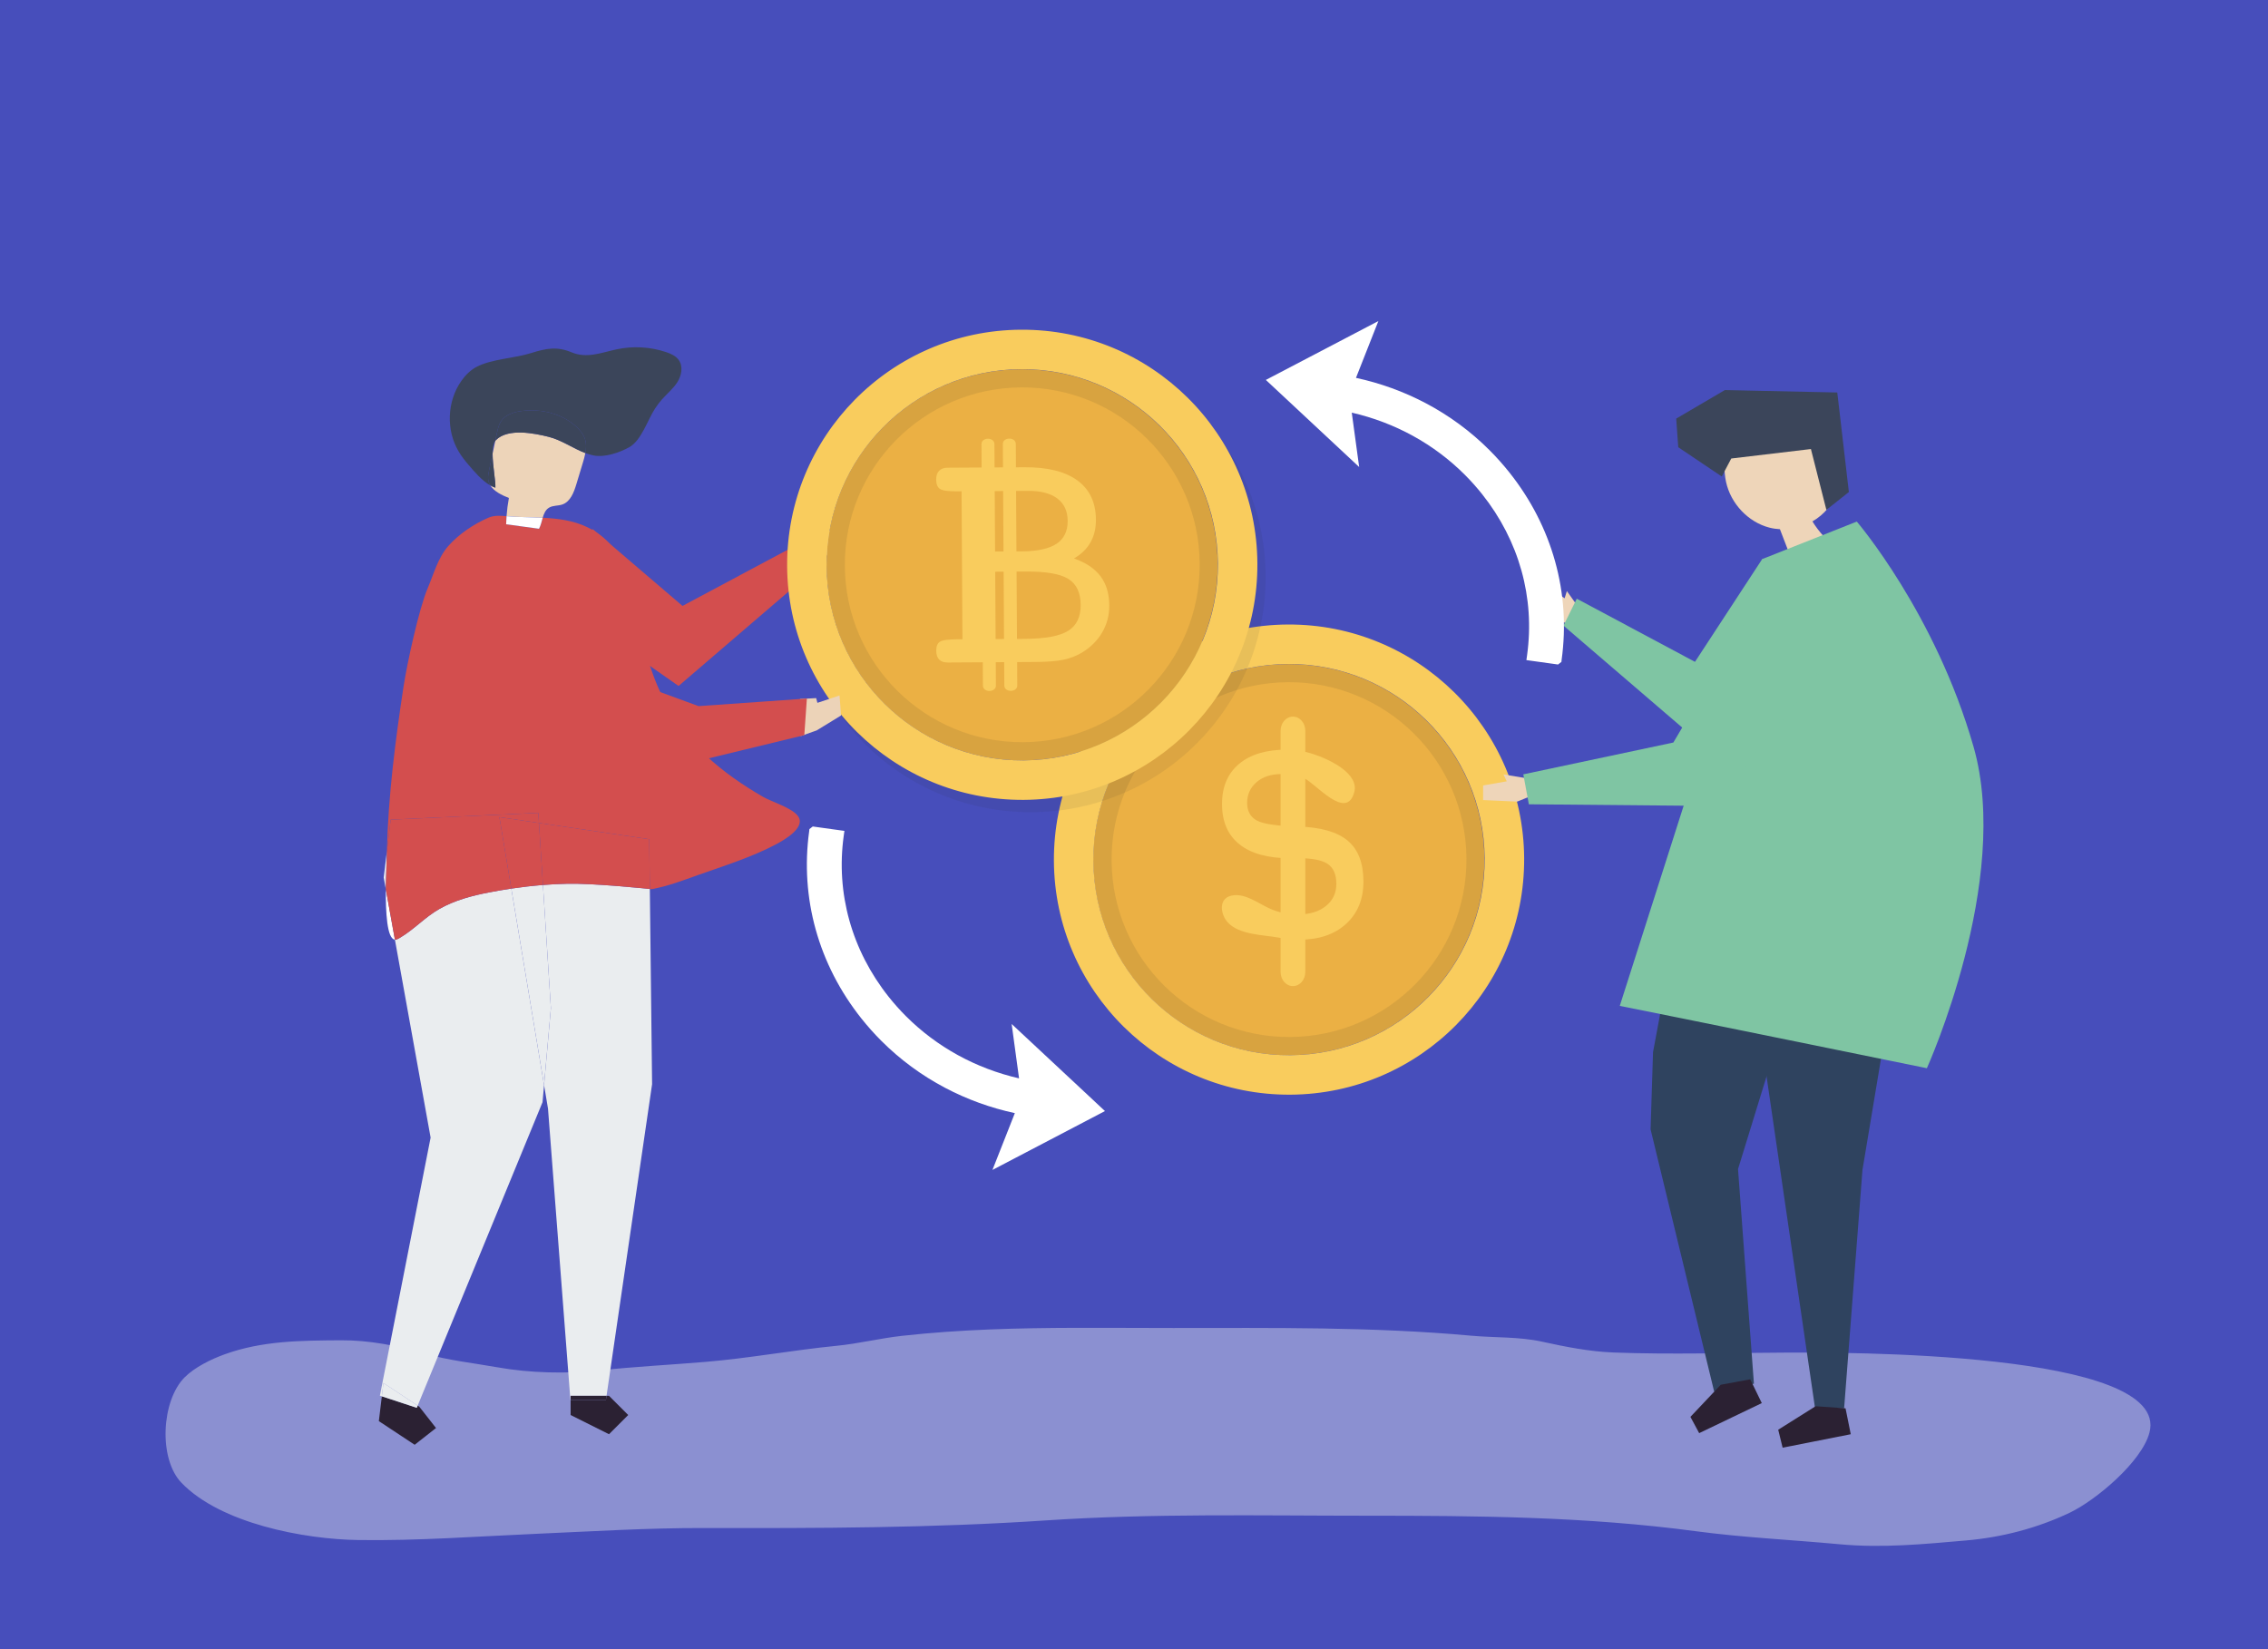
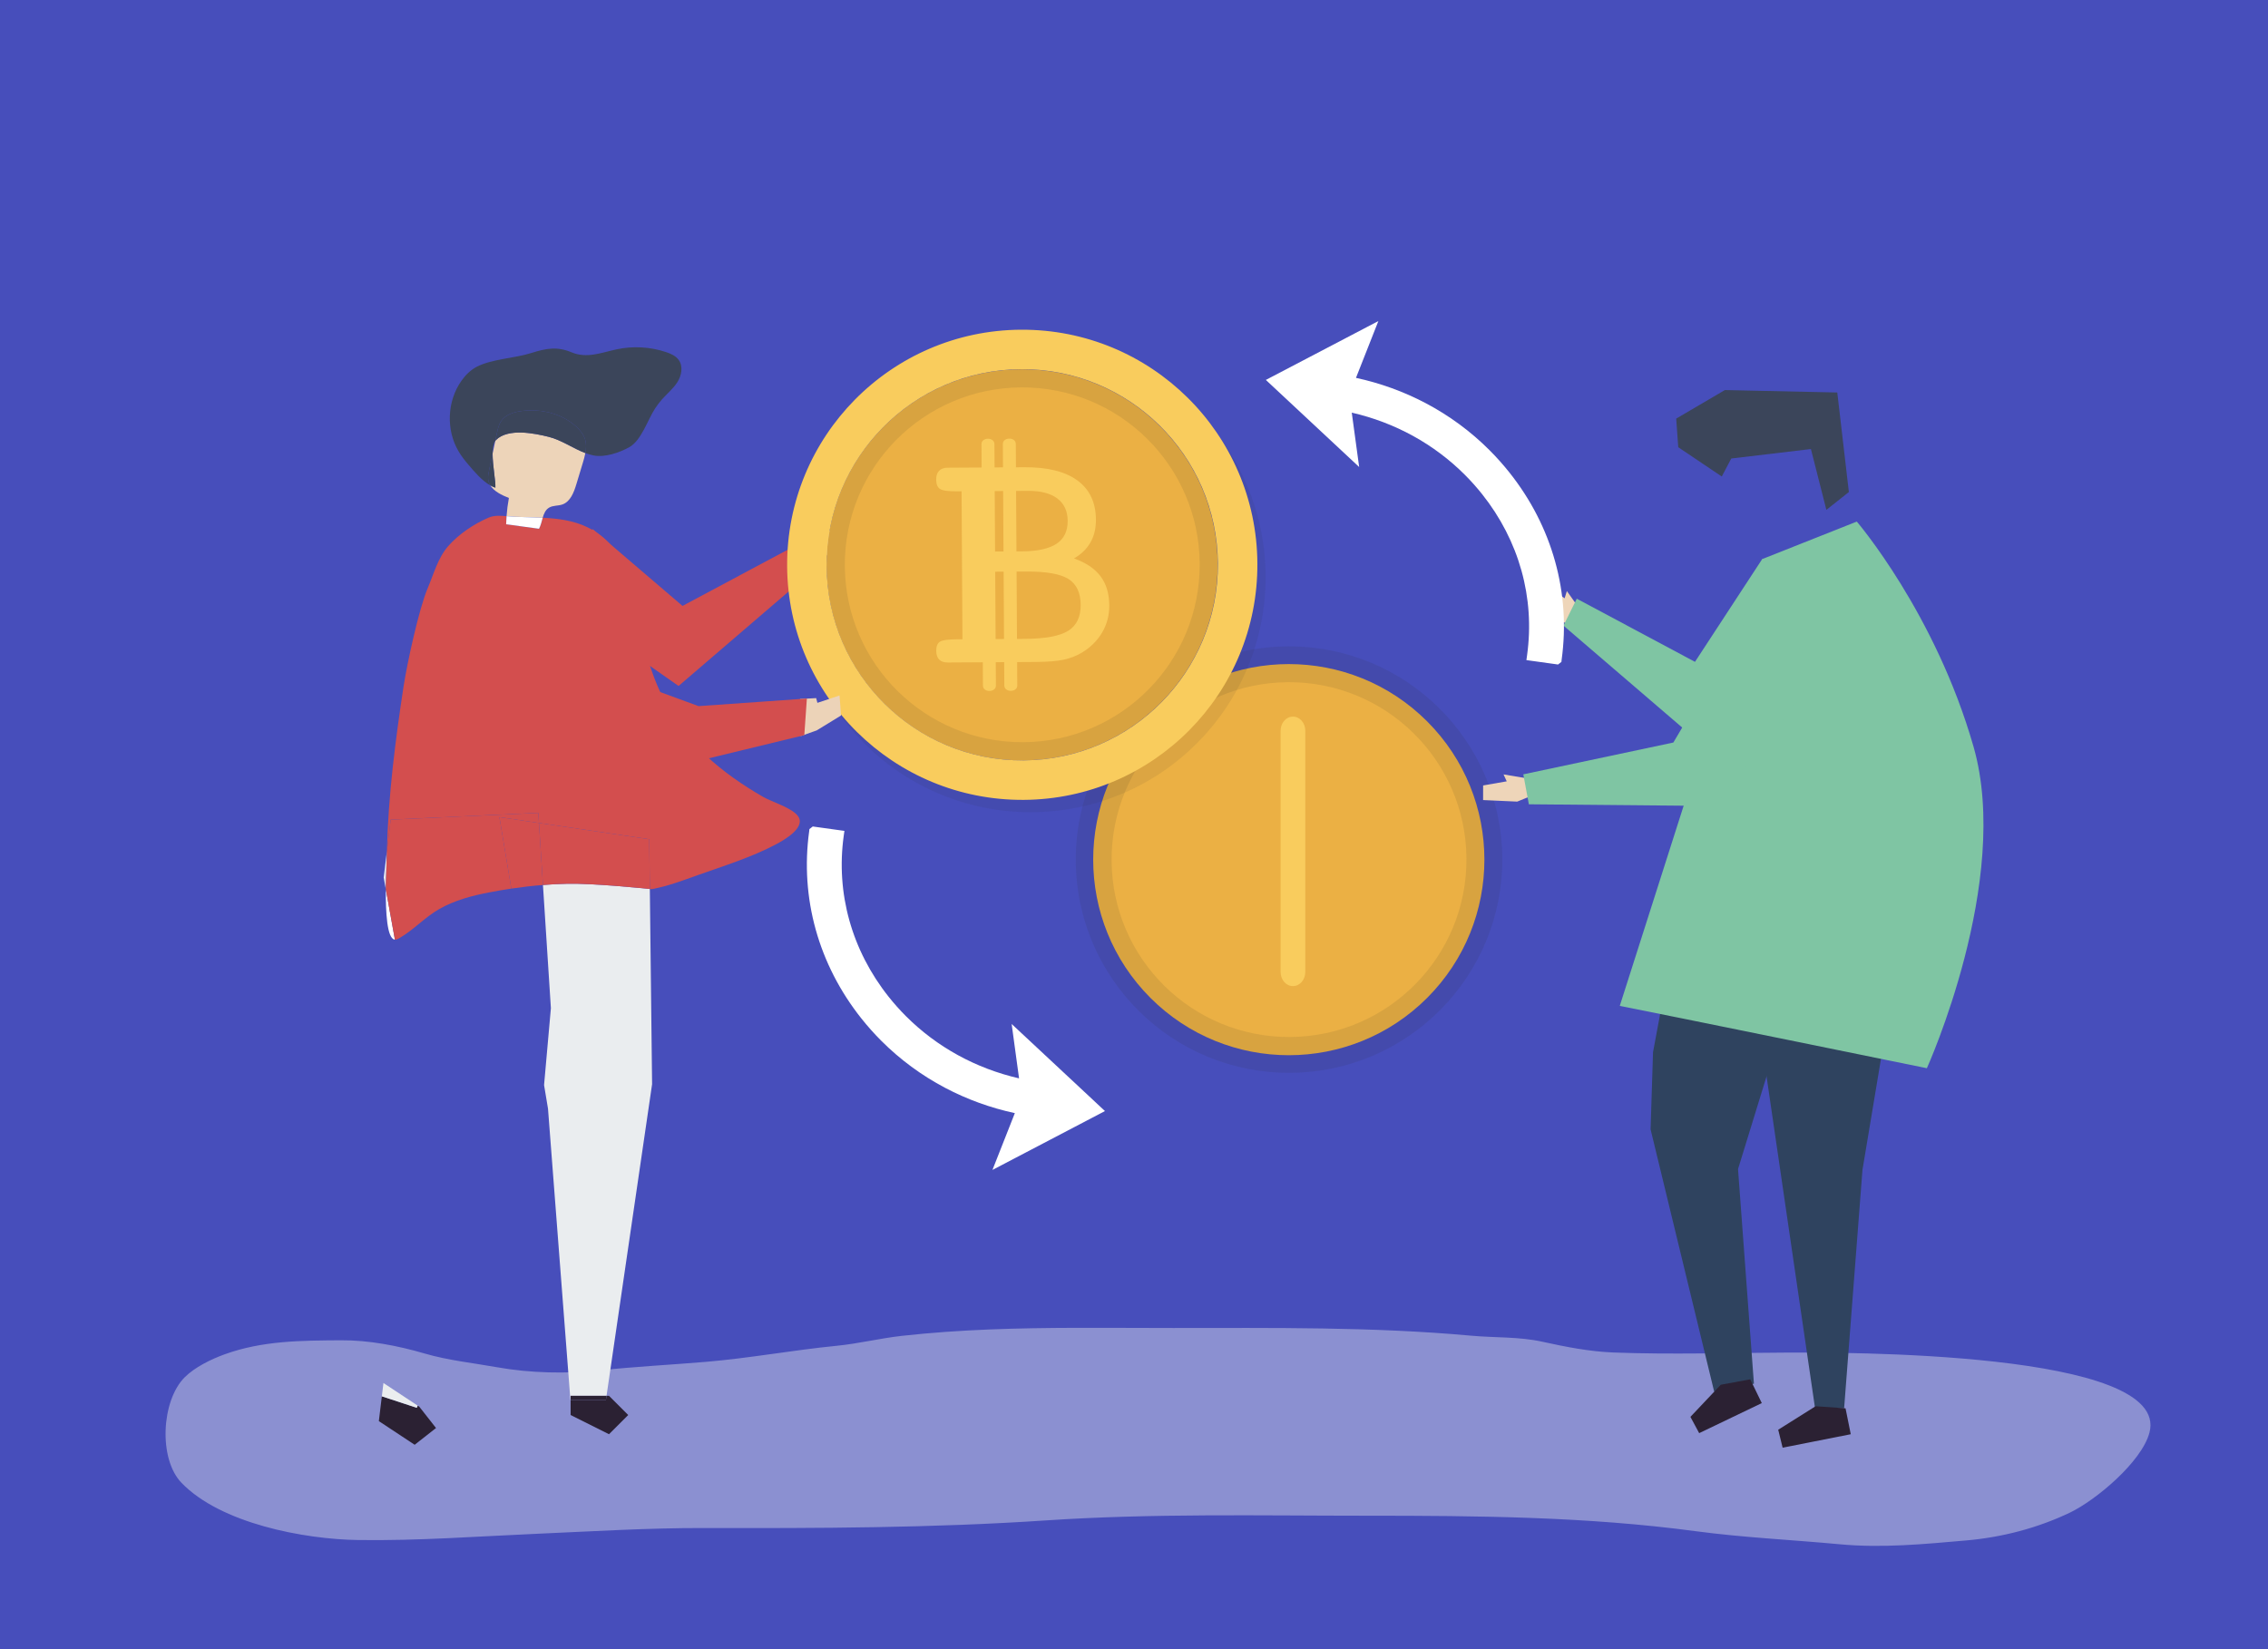
<svg xmlns="http://www.w3.org/2000/svg" version="1.1" x="0px" y="0px" viewBox="0 0 1100 800" style="enable-background:new 0 0 1100 800;" xml:space="preserve">
  <g id="Background">
    <rect style="fill:#474EBB;" width="1100" height="800" />
  </g>
  <g id="Shadow">
    <g style="opacity:0.4;">
      <path style="fill:#F1F2F2;" d="M521.964,644.118c-28.193,0.084-56.385,0.762-84.528,3.892c-10.611,1.18-21,3.776-31.635,4.823    c-21.244,2.092-42.107,5.993-63.426,7.793c-17.168,1.449-34.408,2.305-51.526,4.143c-16.049,1.724-33.816,1.326-49.742-1.522    c-11.79-2.109-23.633-3.296-35.225-6.682c-12.967-3.789-27.055-6.498-40.565-6.4c-19.266,0.139-38.028,0.155-56.466,6.845    c-6.472,2.348-14.395,6.209-19.31,11.137c-11.251,11.282-12.774,39.432-1.54,51.133c18.921,19.693,59.305,27.42,85.827,27.785    c29.063,0.4,57.296-1.758,86.401-3.026c27.045-1.179,54.023-2.856,81.113-2.797c55.328,0.121,110.664,0,165.893-3.696    c51.888-3.472,103.907-2.28,155.909-2.28c53.326,0,106.291,0.419,159.233,7.506c23.067,3.088,46.568,4.169,69.75,6.332    c20.762,1.938,40.714-0.038,61.394-1.829c17.365-1.504,34.616-5.964,50.391-13.503c12.487-5.968,34.749-24.507,38.579-38.752    c10.736-39.935-151.3-38.975-176.179-38.885c-27.831,0.101-55.884,1.016-83.693-0.045c-11.698-0.446-23.224-2.733-34.641-5.238    c-11.372-2.495-22.83-1.861-34.362-2.91c-48.092-4.374-96.291-3.734-144.536-3.734    C553.379,644.209,537.671,644.071,521.964,644.118z" />
    </g>
  </g>
  <g id="Object">
    <g>
      <polygon style="fill:#EED5B9;" points="397.1,273.755 407.918,261.866 403.357,256.712 394.259,263.103 393.163,259.598     385.067,270.974 389.13,277.015   " />
      <polygon style="fill:#D34E4E;" points="287.521,256.712 331.029,293.931 388.359,263.291 394.811,276.363 329.115,332.758     255.225,281.038   " />
    </g>
    <g>
      <g>
        <g>
          <ellipse transform="matrix(0.707 -0.707 0.707 0.707 -111.74 564.208)" style="fill:#EBB044;" cx="625.189" cy="416.986" rx="94.884" ry="94.884" />
          <path style="opacity:0.1;fill:#2D2A27;" d="M624.561,313.557c-57.122,0.347-103.147,46.934-102.8,104.056      c0.347,57.122,46.934,103.147,104.056,102.8s103.147-46.934,102.8-104.056C728.271,359.236,681.683,313.211,624.561,313.557z       M625.712,503.041c-47.527,0.289-86.289-38.006-86.578-85.533c-0.289-47.527,38.006-86.289,85.533-86.578      c47.527-0.289,86.289,38.006,86.578,85.533C711.534,463.99,673.239,502.753,625.712,503.041z" />
-           <path style="fill:#F9CC5D;" d="M624.497,302.948c-62.981,0.383-113.728,51.749-113.345,114.73      c0.382,62.981,51.749,113.728,114.73,113.345c62.981-0.382,113.728-51.749,113.345-114.73      C738.845,353.312,687.478,302.566,624.497,302.948z M625.766,511.868c-52.402,0.318-95.141-41.904-95.459-94.307      c-0.318-52.402,41.904-95.141,94.307-95.459c52.402-0.318,95.141,41.904,95.459,94.307      C720.39,468.812,678.168,511.55,625.766,511.868z" />
        </g>
      </g>
      <g>
        <g>
-           <path style="fill:#F9CC5D;" d="M594.214,445.755c-2.394-3.994-2.867-10.636,4.096-11.471c5.798-0.695,11.736,3.707,17.002,6.21      c4.324,2.058,9.098,3.086,14.319,3.086c5.59,0,10.073-1.361,13.449-4.083c3.375-2.721,5.063-6.297,5.063-10.729      c0-4.493-1.359-7.69-4.074-9.589c-2.717-1.899-7.371-2.848-13.963-2.848h-4.351c-10.759,0-18.96-2.246-24.603-6.741      c-5.644-4.494-8.465-11.014-8.465-19.559c0-8.355,2.755-14.842,8.267-19.463c5.511-4.62,13.251-6.931,23.219-6.931      c4.06,0,8.2,0.681,12.421,2.042c8.775,2.832,22.656,9.725,20.222,18.65c-3.84,14.083-18.857-4.461-24.26-6.783      c-3.164-1.36-6.881-2.04-11.152-2.04c-4.958,0-8.953,1.314-11.985,3.94c-3.033,2.627-4.549,5.967-4.549,10.017      c0,3.988,1.555,6.836,4.667,8.545c3.111,1.709,9.81,2.691,20.094,2.943c10.969,0.317,18.986,2.611,24.049,6.883      c5.063,4.273,7.595,10.871,7.595,19.796c0,8.545-2.796,15.381-8.386,20.508c-5.591,5.127-13.132,7.691-22.625,7.691      c-3.005,0-6.354-0.332-10.045-0.997c-7.671-1.381-19.191-1.312-24.742-7.383C594.986,446.911,594.568,446.345,594.214,445.755z" />
-         </g>
+           </g>
        <path style="fill:#F9CC5D;" d="M627.151,478.341h-0.12c-3.276,0-5.932-3.072-5.932-6.862v-116.98c0-3.79,2.656-6.862,5.932-6.862     h0.12c3.276,0,5.932,3.072,5.932,6.862v116.98C633.084,475.269,630.428,478.341,627.151,478.341z" />
      </g>
    </g>
    <g>
      <ellipse transform="matrix(0.707 -0.707 0.707 0.707 -51.538 435.489)" style="opacity:0.08;fill:#2D2A27;" cx="499.912" cy="279.956" rx="114.04" ry="114.04" />
      <g>
        <g>
          <ellipse transform="matrix(0.707 -0.707 0.707 0.707 -48.514 430.831)" style="fill:#EBB044;" cx="495.802" cy="273.977" rx="94.884" ry="94.884" />
          <path style="opacity:0.1;fill:#2D2A27;" d="M495.174,170.549c-57.122,0.347-103.147,46.935-102.8,104.056      c0.347,57.122,46.934,103.147,104.056,102.8c57.122-0.347,103.147-46.934,102.8-104.056      C598.884,216.227,552.296,170.202,495.174,170.549z M496.325,360.033c-47.527,0.289-86.289-38.006-86.578-85.533      c-0.289-47.527,38.006-86.289,85.533-86.578c47.527-0.288,86.289,38.006,86.578,85.533      C582.146,320.982,543.852,359.744,496.325,360.033z" />
          <path style="fill:#F9CC5D;" d="M495.11,159.94c-62.981,0.382-113.728,51.749-113.345,114.73      c0.382,62.981,51.749,113.728,114.73,113.345c62.981-0.383,113.728-51.749,113.345-114.73      C609.458,210.304,558.091,159.557,495.11,159.94z M496.378,368.86c-52.402,0.318-95.141-41.904-95.459-94.307      c-0.318-52.402,41.904-95.141,94.307-95.459c52.402-0.318,95.141,41.904,95.459,94.307      C591.003,325.804,548.781,368.542,496.378,368.86z" />
        </g>
        <path style="fill:#F9CC5D;" d="M533.732,279.497c-2.809-3.701-7.091-6.57-12.838-8.608c3.546-2.039,6.213-4.631,8-7.777     c1.786-3.144,2.668-6.814,2.642-11.01c-0.051-8.338-3.037-14.681-8.961-19.026c-5.921-4.347-14.512-6.486-25.771-6.418     l-4.062,0.025c-0.023-3.777-0.046-7.554-0.069-11.331c-0.021-3.472-6.304-3.435-6.283,0.038     c0.023,3.777,0.046,7.555,0.069,11.332l-4.084,0.025c-0.023-3.777-0.046-7.554-0.069-11.331     c-0.021-3.472-6.304-3.434-6.283,0.038c0.023,3.777,0.046,7.554,0.069,11.331l-16.492,0.1c-1.806,0.011-3.185,0.512-4.134,1.5     c-0.95,0.988-1.42,2.411-1.408,4.271c0.013,2.179,0.607,3.675,1.781,4.491c1.173,0.817,3.805,1.211,7.895,1.186l2.629-0.016     l0.436,71.781l-2.629,0.016c-4.409,0.027-7.195,0.428-8.359,1.205c-1.164,0.778-1.738,2.23-1.725,4.354     c0.012,1.911,0.485,3.342,1.419,4.292c0.935,0.95,2.331,1.42,4.191,1.409l16.971-0.103c0.023,3.777,0.046,7.554,0.069,11.332     c0.021,3.473,6.305,3.434,6.283-0.038c-0.023-3.777-0.046-7.554-0.069-11.331l4.084-0.025c0.023,3.777,0.046,7.554,0.069,11.332     c0.021,3.472,6.304,3.434,6.283-0.038c-0.023-3.777-0.046-7.554-0.069-11.332l2.069-0.012l6.852-0.042     c5.841-0.036,10.355-0.395,13.537-1.079c3.184-0.682,6.07-1.776,8.664-3.279c4.34-2.576,7.693-5.862,10.058-9.86     c2.367-3.998,3.535-8.413,3.506-13.247C537.968,287.915,536.544,283.197,533.732,279.497z M498.625,238.121     c6.161-0.037,10.895,1.196,14.204,3.699c3.307,2.503,4.977,6.118,5.005,10.845c0.03,4.992-1.766,8.694-5.39,11.106     c-3.624,2.412-9.208,3.641-16.748,3.687l-2.707,0.016c-0.059-9.772-0.119-19.545-0.178-29.317L498.625,238.121z M486.529,238.194     c0.059,9.772,0.119,19.545,0.178,29.317l-4.084,0.025c-0.059-9.773-0.119-19.545-0.178-29.318L486.529,238.194z M482.881,310     c-0.066-10.888-0.132-21.775-0.198-32.663l4.084-0.025c0.066,10.888,0.132,21.775,0.198,32.663L482.881,310z M518.079,306.001     c-4.075,2.549-11.103,3.853-21.088,3.913l-3.743,0.023c-0.066-10.888-0.132-21.775-0.198-32.663l4.539-0.028     c9.825-0.06,16.699,1.147,20.618,3.619s5.896,6.655,5.932,12.552C524.174,299.261,522.153,303.455,518.079,306.001z" />
      </g>
    </g>
    <g>
      <g>
        <polygon style="fill:#2F435F;" points="873.802,443.753 873.802,466.885 842.958,567.125 850.669,671.221 831.392,675.076      800.549,547.848 801.729,510.416 815.971,434.073    " />
        <polygon style="fill:#2F435F;" points="849.335,471.142 880.326,683.188 894.413,683.188 903.31,567.527 922.587,451.865    " />
        <polygon style="fill:#2B2133;" points="834.584,671.739 819.868,687.313 824.119,695.207 854.482,680.633 848.89,669.095    " />
        <polygon style="fill:#2B2133;" points="880.588,682.151 862.448,693.555 864.591,702.261 897.633,695.735 895.101,683.166    " />
      </g>
      <g>
        <polygon style="fill:#EED5B9;" points="756.007,300.882 745.189,288.993 749.75,283.839 758.848,290.23 759.945,286.724      768.04,298.101 763.977,304.142    " />
        <polygon style="fill:#7FC5A3;" points="854.674,271.217 822.079,321.058 764.748,290.418 758.297,303.489 823.993,359.884      886.489,294.033    " />
      </g>
      <g>
-         <path style="fill:#EED5B9;" d="M836.524,218.647c12.494,0.919,24.176-9.341,36.473-6.794c7.995,1.656,14.307,8.747,16.747,16.74     c1.137,3.725,1.54,7.785,0.427,11.49c-0.722,2.404-2.054,4.571-3.623,6.496c-2.097,2.574-4.661,4.712-7.508,6.355     c1.564,2.52,3.355,4.899,5.348,7.096c-5.762,2.206-11.524,4.413-17.286,6.62c-1.273-3.311-2.546-6.622-3.82-9.933     c-1.733-0.096-3.459-0.343-5.151-0.782c-10.23-2.655-18.711-11.614-20.993-22.177     C836.07,228.809,836.275,223.692,836.524,218.647z" />
        <polygon style="fill:#3B455A;" points="839.679,222.416 878.311,217.826 885.808,247.335 896.718,238.678 891.096,190.392      836.576,189.218 812.969,203.066 813.969,216.945 835.077,231.153    " />
      </g>
      <path style="fill:#7FC5A3;" d="M854.674,271.217l45.886-18.203c0,0,38.107,44.397,56.645,109.281    c18.538,64.884-22.658,155.889-22.658,155.889s-127.953-26.121-148.944-30.24l41.411-129.769L854.674,271.217z" />
      <g>
        <polygon style="fill:#EED5B9;" points="735.871,388.855 719.318,388.108 719.329,381.019 730.778,379.021 729.227,375.666      743.314,378.031 744.297,385.401    " />
        <polygon style="fill:#7FC5A3;" points="854.254,288.089 811.586,360.196 738.813,375.631 741.512,390.155 831.47,390.975      881.78,327.178    " />
      </g>
    </g>
    <g>
      <path style="fill:none;" d="M240.22,213.853c-0.96,1.322-1.294,3.574-1.305,6.186C239.35,217.977,239.785,215.915,240.22,213.853z    " />
      <polygon style="fill:#2B2133;" points="185.196,677.346 184.86,680.131 183.745,689.375 201.117,700.849 211.475,692.721     203.347,682.362 202.581,681.856 202.145,682.915   " />
      <path style="fill:#EAEDEF;" d="M187.563,416.375c0.018-1.171,0.051-2.342,0.08-3.513l-1.546,12.813l1.035,5.74    c0.009-1.132,0.026-2.245,0.049-3.322C187.294,422.599,187.538,418.012,187.563,416.375z" />
-       <path style="fill:#EAEDEF;" d="M237.362,432.876c-8.348,1.58-16.861,3.837-24.303,8.084c-7.1,4.052-12.195,9.955-19.398,14.149    c-0.658,0.383-1.378,0.775-2.128,0.707l17.317,96.023l-24.599,125.197l0.944,0.31l0.779-6.458l16.605,10.968l60.559-147.201    l0.737-8.305l-15.883-95.295C244.434,431.586,240.886,432.19,237.362,432.876z" />
      <polygon style="fill:#EAEDEF;" points="185.196,677.346 202.145,682.915 202.581,681.856 185.976,670.888   " />
      <path style="fill:#EAEDEF;" d="M275.325,428.698c-3.995,0.074-7.994,0.288-11.988,0.602l3.851,59.755l-3.311,37.294l1.904,11.422    l10.875,141.38h0.099v-2.049h17.42L316.27,525.93l-1.095-94.681C310.516,430.764,287.685,428.468,275.325,428.698z" />
-       <path style="fill:#EAEDEF;" d="M263.337,429.3c-5.131,0.404-10.252,0.993-15.343,1.754l15.883,95.295l3.311-37.294L263.337,429.3z    " />
      <polygon style="fill:#2B2133;" points="276.756,679.152 276.756,686.413 295.376,695.724 304.687,686.413 295.376,677.103     294.175,677.103 293.876,679.152   " />
      <polygon style="fill:#2B2133;" points="276.756,679.152 293.876,679.152 294.175,677.103 276.756,677.103   " />
      <path style="fill:#EDD4B9;" d="M263.218,251.155c0.595-2.026,1.355-3.884,3.128-4.922c1.899-1.112,4.31-0.79,6.389-1.512    c3.916-1.36,5.602-5.859,6.802-9.827c1.043-3.45,2.086-6.9,3.129-10.349c0.47-1.553,0.937-3.155,1.242-4.764    c-5.953-2.225-11.52-6.301-17.736-7.859c-6.974-1.748-19.707-4.329-25.595,1.509c-0.128,0.127-0.246,0.27-0.357,0.423    c-0.435,2.062-0.87,4.124-1.305,6.186c-0.026,5.823,1.548,13.433,1.351,16.529c-0.848-0.282-1.671-0.667-2.475-1.12    c1.815,2.941,5.615,4.775,9.024,6.116c-0.545,2.92-0.916,5.87-1.135,8.832c0.046,0.004,0.093,0.007,0.139,0.011    C251.499,250.895,257.383,250.858,263.218,251.155z" />
      <path style="fill:#3B455A;" d="M237.191,228.207c0.574-2.722,1.149-5.445,1.723-8.167c0.011-2.612,0.345-4.864,1.305-6.186    c0.259-1.227,0.518-2.454,0.777-3.681c0.439-2.079,0.903-4.219,2.107-5.97c2.113-3.072,6.039-4.306,9.733-4.808    c9.428-1.281,19.563,1.124,26.6,7.528c1.873,1.704,3.549,3.732,4.313,6.146c0.689,2.175,0.586,4.45,0.158,6.712    c1.331,0.498,2.681,0.905,4.063,1.168c5.439,1.036,12.518-1.389,17.273-4.045c5.868-3.28,8.915-13.359,12.476-18.75    c0.976-1.477,2.021-2.898,3.18-4.225c2.512-2.873,5.565-5.303,7.619-8.519c2.054-3.216,2.898-7.647,0.691-10.76    c-1.425-2.009-3.818-3.075-6.153-3.857c-7.695-2.576-16.086-3.041-24.019-1.33c-7.556,1.63-14.371,4.538-21.803,1.447    c-6.983-2.905-12.136-2.016-19.633,0.352c-8.113,2.562-18.887,2.84-26.284,6.607c-3.089,1.573-5.601,4.116-7.591,6.954    c-6.893,9.834-7.441,23.722-1.344,34.068c1.368,2.321,3.029,4.458,4.781,6.504c3.029,3.538,6.552,7.759,10.625,10.053    c-0.522-0.846-0.889-1.78-1.024-2.826C236.576,231.148,236.885,229.661,237.191,228.207z" />
      <path style="fill:#3B455A;" d="M238.915,220.039c-0.574,2.722-1.149,5.445-1.723,8.167c-0.307,1.454-0.615,2.942-0.425,4.416    c0.135,1.046,0.502,1.98,1.024,2.826c0.804,0.453,1.627,0.838,2.475,1.12C240.462,233.473,238.889,225.862,238.915,220.039z" />
      <path style="fill:#3B455A;" d="M283.75,213.069c-0.765-2.414-2.44-4.442-4.313-6.146c-7.038-6.404-17.172-8.809-26.6-7.528    c-3.695,0.502-7.621,1.736-9.733,4.808c-1.204,1.751-1.668,3.891-2.107,5.97c-0.259,1.227-0.518,2.454-0.777,3.681    c0.111-0.153,0.228-0.296,0.357-0.423c5.889-5.838,18.622-3.257,25.595-1.509c6.217,1.558,11.784,5.635,17.736,7.859    C284.336,217.519,284.439,215.244,283.75,213.069z" />
      <path style="fill:#FFFFFF;" d="M191.45,455.811c0.028,0.004,0.056,0.002,0.083,0.005l-4.4-24.4    C187.041,442.431,187.673,455.294,191.45,455.811z" />
      <path style="fill:#D34E4E;" d="M387.112,395.998c-2.871-4.136-12.625-6.905-17.021-9.446    c-9.819-5.676-19.257-12.155-27.567-19.936c-11.811-11.059-20.527-24.625-25.982-39.904c-2.754-7.713-4.739-15.683-6.379-23.706    c-3.759-18.393-6.162-38.083-25.428-47.32c-6.748-3.235-14.094-4.155-21.517-4.533c-0.529,1.801-0.929,3.733-1.791,5.343    c-5.317-0.726-10.635-1.451-15.952-2.177c0.032-1.31,0.108-2.617,0.204-3.924c-2.918-0.249-5.963-0.458-8.655,0.686    c-7.06,3.001-14.538,8.014-19.624,13.819c-5.035,5.747-7.019,13.516-9.961,20.406c-4.28,10.024-10.08,36.939-11.717,47.715    c-1.982,13.051-3.816,26.128-5.243,39.254c-1.466,13.483-2.5,27.023-2.837,40.585l1.841-15.259l71.599-3.279l0.315,4.892    l53.497,7.877l0.279,24.156c0.547,0.057,0.846,0.089,0.846,0.089c7.762-1.392,15.179-4.243,22.615-6.888    c12.775-4.544,25.822-8.547,37.81-14.912C380.292,407.496,390.904,401.46,387.112,395.998z" />
      <path style="fill:#D34E4E;" d="M193.661,455.109c7.203-4.194,12.299-10.097,19.398-14.149c7.442-4.247,15.954-6.504,24.303-8.084    c3.524-0.687,7.072-1.29,10.632-1.822l-5.777-34.663l19.181,2.824l-0.315-4.892l-71.599,3.279l-1.841,15.259    c-0.029,1.171-0.062,2.342-0.08,3.513c-0.026,1.637-0.269,6.224-0.382,11.718c-0.022,1.078-0.039,2.19-0.049,3.322l4.4,24.4    C192.284,455.884,193.003,455.492,193.661,455.109z" />
      <path style="fill:#D34E4E;" d="M261.399,399.216l1.939,30.085c3.994-0.315,7.992-0.528,11.988-0.602    c12.36-0.23,35.191,2.066,39.85,2.551l-0.279-24.156L261.399,399.216z" />
      <path style="fill:#D34E4E;" d="M247.995,431.054c5.091-0.76,10.212-1.349,15.343-1.754l-1.939-30.085l-19.181-2.824    L247.995,431.054z" />
      <path style="fill:#FFFFFF;" d="M261.428,256.498c0.862-1.61,1.262-3.543,1.791-5.343c-5.836-0.297-11.72-0.259-17.399-0.746    c-0.046-0.004-0.093-0.008-0.139-0.011c-0.096,1.306-0.172,2.614-0.204,3.924C250.793,255.046,256.11,255.772,261.428,256.498z" />
    </g>
    <g>
      <polygon style="fill:#ECD3B8;" points="388.555,356.993 396.099,354.32 407.918,347.083 407.184,337.378 396.449,340.939     395.853,338.648 388.144,339.073 378.41,346.151 379.89,355.042   " />
      <path style="fill:#D34E4E;" d="M225.72,343.082l112.069,26.216l52.308-12.678l1.242-17.771l-52.542,3.688l-98.337-36.109    C240.46,306.427,229.269,328.075,225.72,343.082z" />
    </g>
    <g>
      <path style="fill:#FFFFFF;" d="M392.468,403.18c-4.488,32.418,4.5,64.689,25.31,90.873c3.014,3.791,6.275,7.448,9.694,10.867    c9.082,9.082,19.48,16.743,30.906,22.77c10.594,5.589,21.961,9.714,33.828,12.28l-8.479,21.51l-2.383,6.046l5.758-3.013    l45.787-23.961l3.027-1.584l-2.497-2.331l-37.794-35.278l-4.967-4.637l0.916,6.733l2.675,19.652    c-20.998-4.833-39.898-15.213-54.836-30.151c-2.965-2.965-5.792-6.134-8.404-9.42c-17.916-22.542-25.656-50.272-21.794-78.082    l0.333-2.398l-2.398-0.333l-11.932-1.657l-1.016-0.151l-0.82,0.639l-0.818,0.639L392.468,403.18z" />
    </g>
    <g>
      <path style="fill:#FFFFFF;" d="M757.4,320.089c4.488-32.418-4.5-64.689-25.31-90.873c-3.013-3.791-6.275-7.447-9.694-10.867    c-9.082-9.082-19.48-16.743-30.906-22.77c-10.594-5.589-21.961-9.714-33.828-12.28l8.479-21.511l2.383-6.046l-5.758,3.013    l-45.787,23.961l-3.026,1.584l2.497,2.331l37.794,35.278l4.967,4.637l-0.917-6.733l-2.675-19.652    c20.998,4.833,39.898,15.213,54.836,30.151c2.965,2.965,5.792,6.134,8.404,9.42c17.916,22.542,25.656,50.272,21.794,78.082    l-0.333,2.398l2.398,0.333l11.932,1.657l1.016,0.151l0.82-0.639l0.818-0.639L757.4,320.089z" />
    </g>
  </g>
</svg>